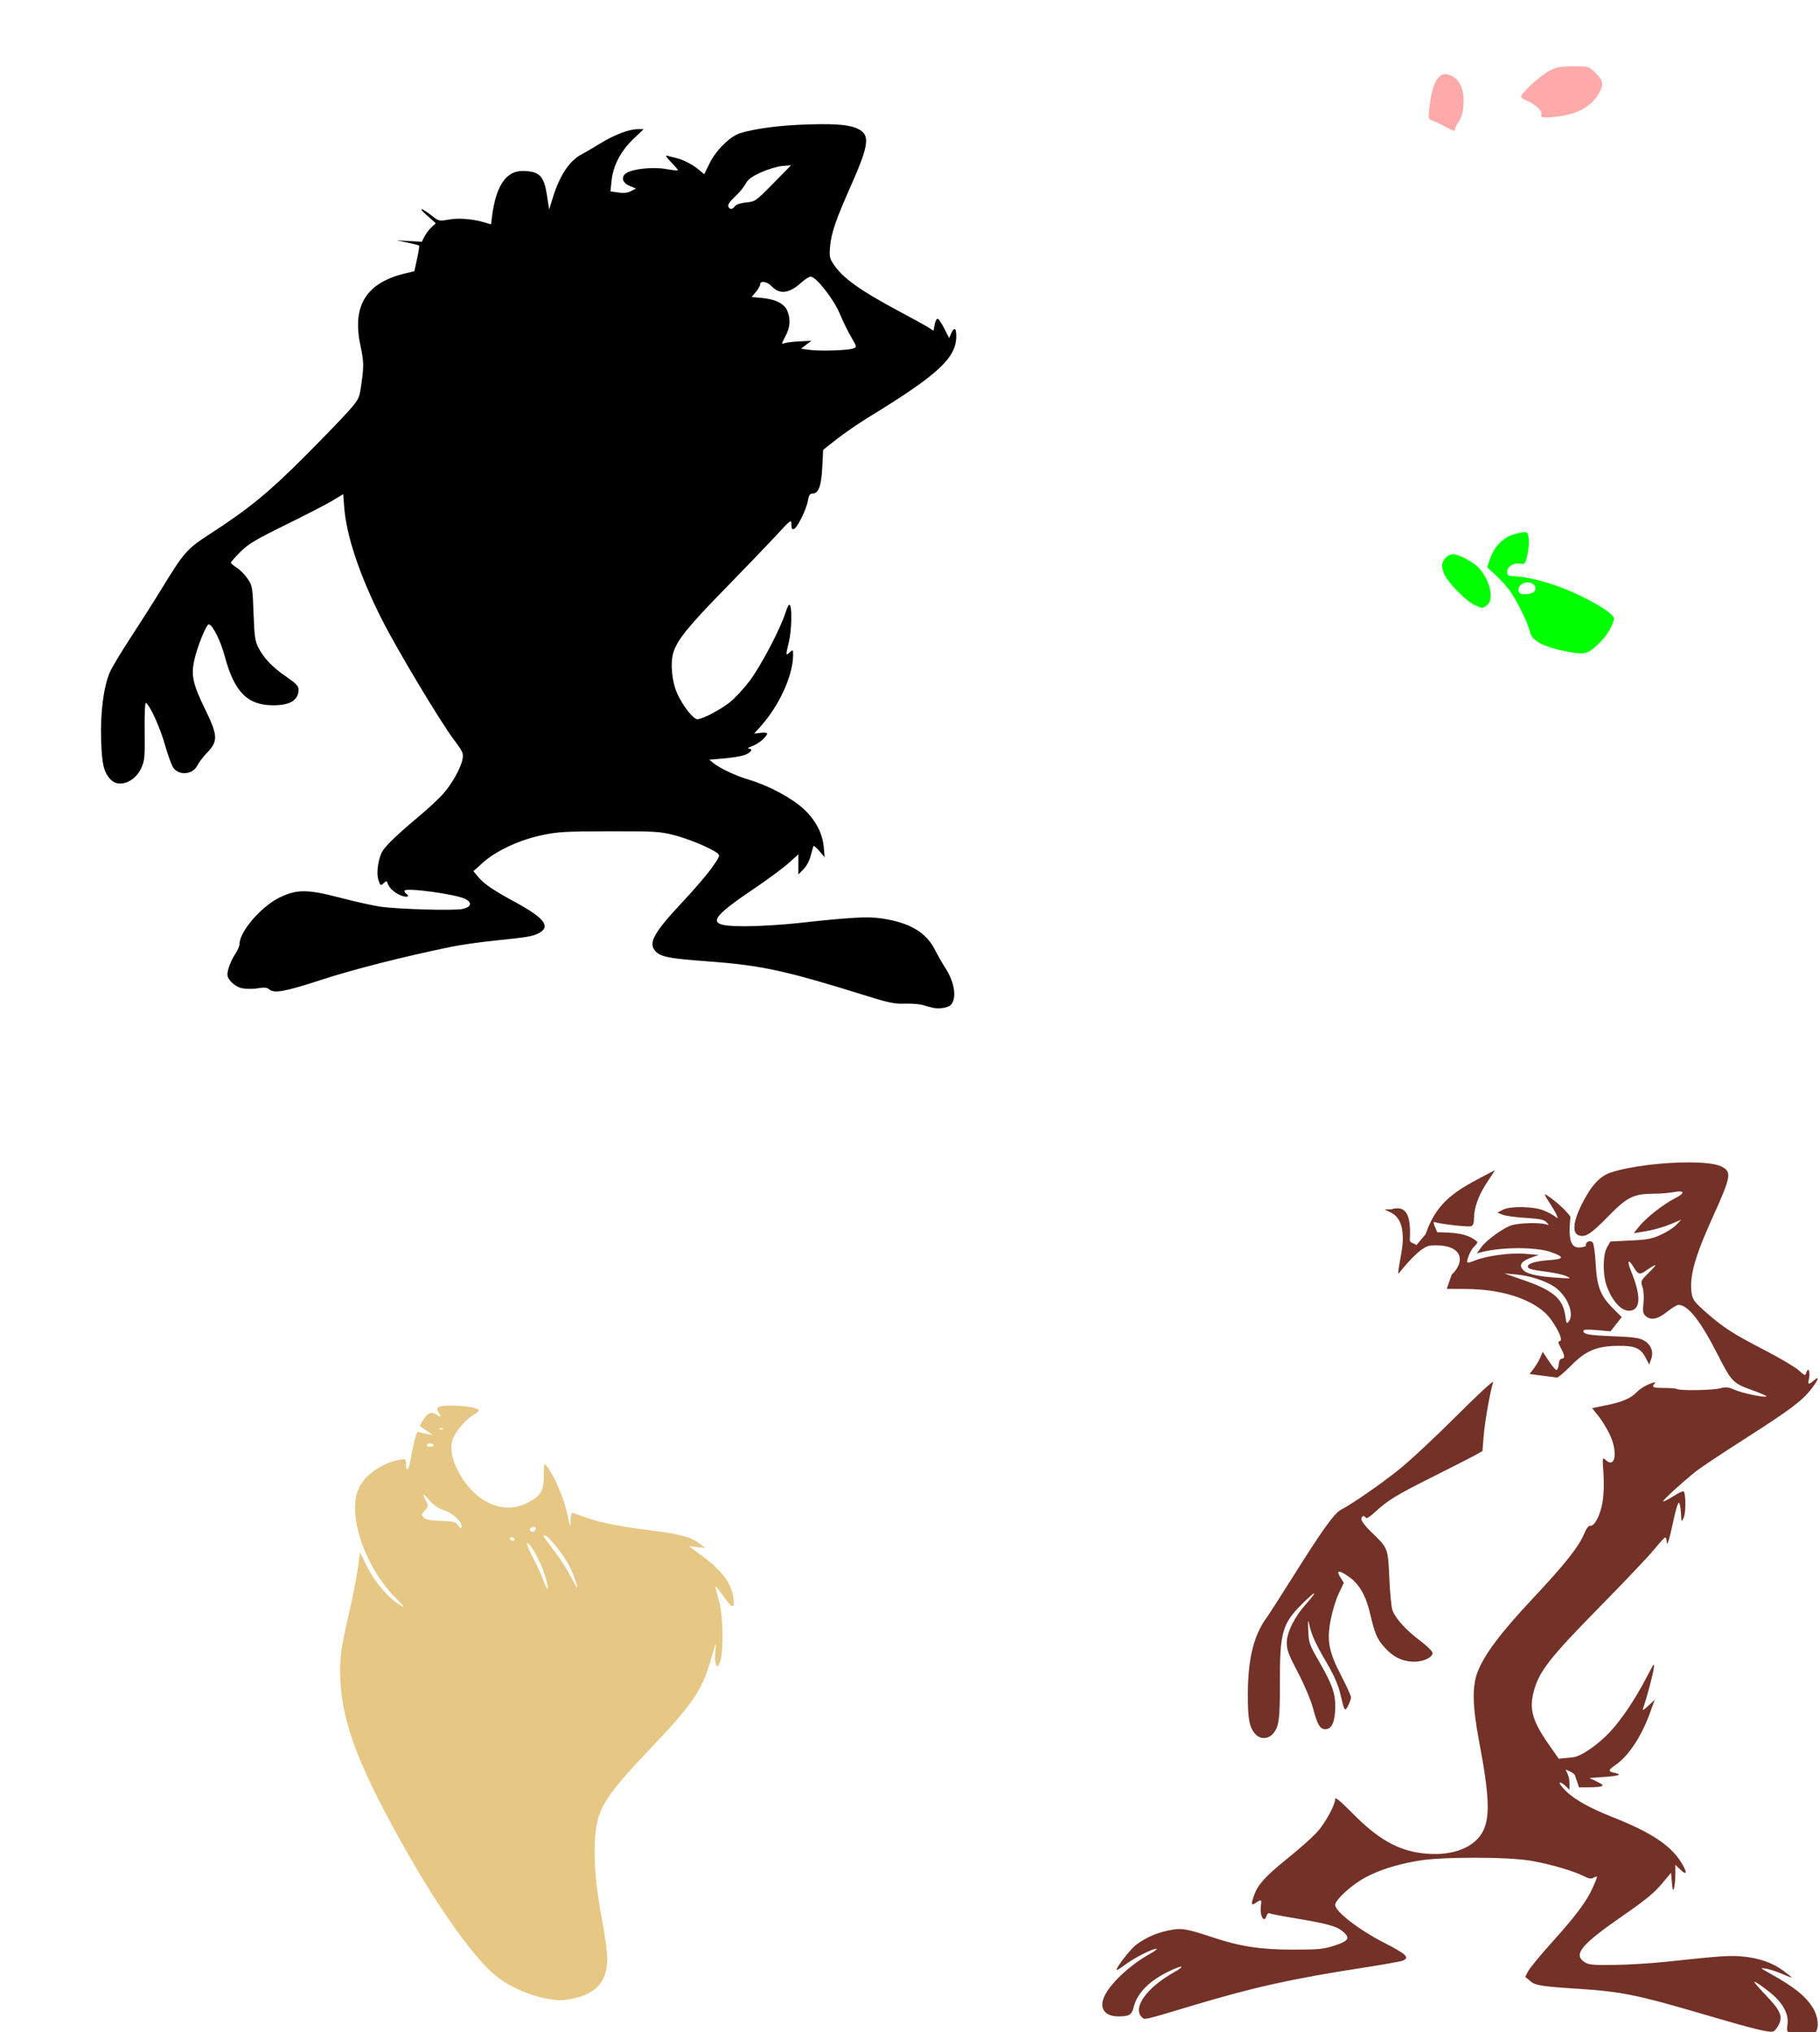
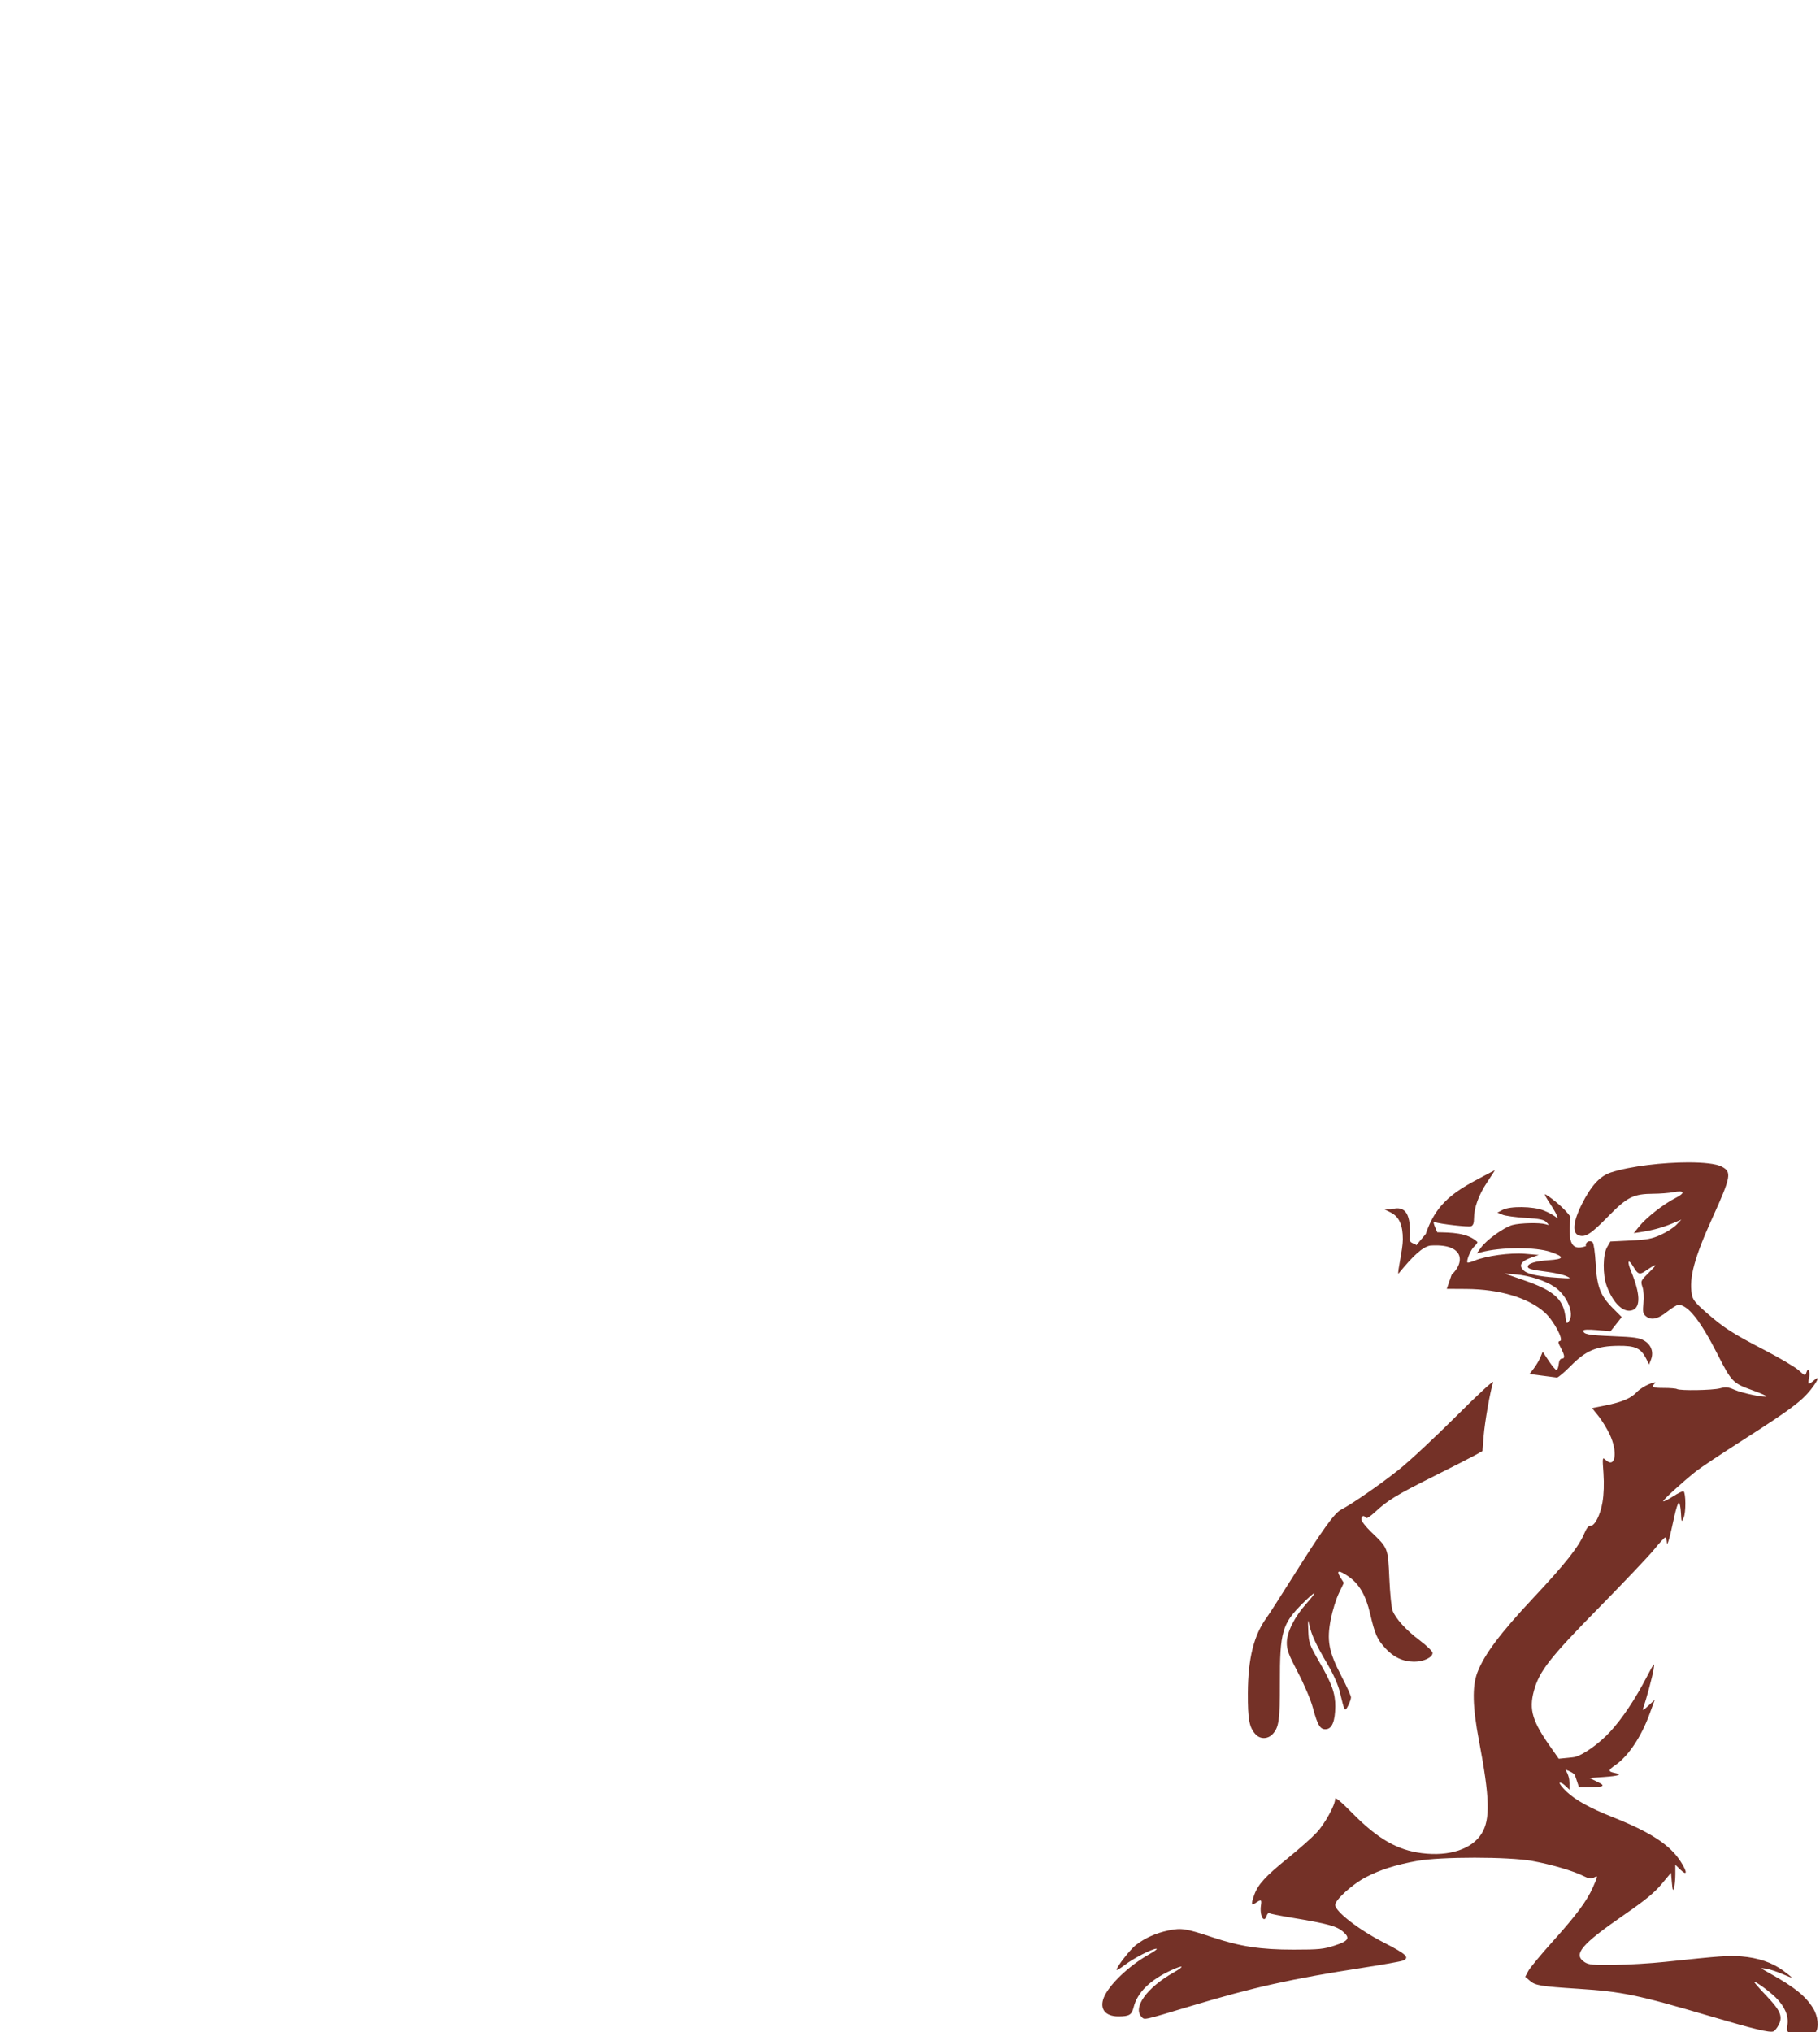
<svg xmlns="http://www.w3.org/2000/svg" xmlns:ns1="http://www.inkscape.org/namespaces/inkscape" xmlns:ns2="http://sodipodi.sourceforge.net/DTD/sodipodi-0.dtd" id="svg3287" version="1.1" ns1:version="0.47 r22583" width="549" height="613" ns2:docname="TazScratch.gif">
  <defs id="defs3291">
    <ns1:perspective ns2:type="inkscape:persp3d" ns1:vp_x="0 : 0.5 : 1" ns1:vp_y="0 : 1000 : 0" ns1:vp_z="1 : 0.5 : 1" ns1:persp3d-origin="0.5 : 0.33333333 : 1" id="perspective3295" />
  </defs>
  <ns2:namedview pagecolor="#ffffff" bordercolor="#666666" borderopacity="1" objecttolerance="10" gridtolerance="10" guidetolerance="10" ns1:pageopacity="0" ns1:pageshadow="2" ns1:window-width="1152" ns1:window-height="838" id="namedview3289" showgrid="false" ns1:zoom="0.24184339" ns1:cx="195.95907" ns1:cy="13.695019" ns1:window-x="-4" ns1:window-y="-4" ns1:window-maximized="1" ns1:current-layer="svg3287" />
-   <path style="fill:#000000" d="m 247.121,37.454 c -1.053,0.01 -2.197,0.045 -3.419,0.082 -8.316,0.249 -15.559,1.174 -20.351,2.601 -3.016,0.898 -7.33,5.111 -9.276,9.063 l -1.652,3.354 -1.57,-1.325 c -1.892,-1.592 -4.793,-3.09 -6.936,-3.583 -0.864,-0.198 -2.042,-0.499 -2.617,-0.671 -0.722,-0.215 -0.36,0.393 1.161,1.963 1.213,1.251 2.128,2.354 2.029,2.454 -0.1,0.1 -1.771,-0.087 -3.713,-0.425 -3.803,-0.662 -9.768,-0.055 -11.795,1.211 -1.745,1.09 -1.309,2.947 0.916,3.877 l 1.947,0.818 -1.489,0.769 c -1.047,0.548 -2.183,0.675 -3.844,0.425 l -2.372,-0.344 0.344,-3.239 c 0.467,-4.545 2.756,-8.919 6.56,-12.547 l 3.108,-2.977 -1.799,0 c -2.623,0 -7.103,1.72 -11.386,4.368 -2.058,1.272 -4.468,2.678 -5.349,3.125 -3.749,1.897 -6.763,6.373 -8.85,13.136 l -1.112,3.599 -0.638,-4.122 c -0.928,-6.037 -2.2,-7.371 -7.214,-7.492 -5.079,-0.123 -8.169,4.364 -9.374,13.643 l -0.311,2.454 -1.685,-0.507 c -3.625,-1.103 -7.953,-1.487 -10.977,-0.949 -2.929,0.521 -3.097,0.489 -4.973,-0.982 -3.402,-2.666 -4.669,-2.918 -1.799,-0.36 l 2.765,2.47 -1.276,1.178 c -0.701,0.65 -1.652,1.911 -2.11,2.797 l -0.834,1.603 -3.795,-0.213 -3.795,-0.229 3.272,0.687 c 1.798,0.378 3.375,0.79 3.501,0.916 0.126,0.126 -0.152,1.912 -0.605,3.975 l -0.818,3.763 -2.667,0.622 c -11.736,2.776 -16.107,9.629 -13.66,21.43 1.107,5.338 1.133,6.319 0.344,11.975 -0.595,4.257 -0.698,4.485 -3.615,7.852 -1.652,1.907 -7.715,8.191 -13.48,13.971 -10.896,10.924 -16.814,15.758 -28.645,23.426 -6.925,4.489 -7.772,5.477 -14.559,16.572 -2.369,3.873 -6.564,10.469 -9.308,14.658 -2.744,4.189 -5.512,8.785 -6.167,10.224 -1.927,4.235 -2.993,12.263 -2.732,20.563 0.237,7.541 0.824,9.952 2.977,12.106 2.471,2.471 7.191,0.658 9.112,-3.501 1.045,-2.262 1.133,-3.208 1.047,-11.239 -0.055,-5.133 0.099,-8.662 0.376,-8.49 1.234,0.763 4.238,7.363 5.709,12.547 0.899,3.167 2.063,6.347 2.585,7.067 1.746,2.407 5.827,2.039 7.182,-0.654 0.468,-0.932 1.786,-2.675 2.928,-3.861 3.43,-3.558 3.355,-5.175 -0.622,-13.333 -3.596,-7.376 -4.179,-10.007 -3.206,-14.543 0.88,-4.103 3.741,-11.14 4.433,-10.911 1.259,0.416 3.55,5.055 4.793,9.701 2.864,10.702 6.84,14.714 14.559,14.739 5.169,0.017 7.689,-1.562 7.689,-4.826 0,-0.96 -0.84,-1.839 -3.632,-3.746 -4.18,-2.856 -6.814,-5.593 -8.474,-8.801 -1.004,-1.941 -1.214,-3.35 -1.472,-10.388 -0.286,-7.785 -0.352,-8.251 -1.734,-10.339 -0.796,-1.202 -2.272,-2.722 -3.272,-3.37 -1,-0.648 -1.829,-1.344 -1.832,-1.554 -0.004,-0.21 1.277,-1.67 2.846,-3.239 2.419,-2.419 4.506,-3.671 13.742,-8.212 5.989,-2.945 12.341,-6.215 14.101,-7.28 l 3.19,-1.947 0.311,3.992 c 0.672,8.574 4.564,20.254 11.091,33.29 4.61,9.207 17.77,31.186 22.166,37.037 2.52,3.354 2.751,3.902 2.437,5.595 -0.502,2.705 -3.255,7.6 -5.938,10.584 -1.276,1.42 -4.459,4.382 -7.083,6.576 -5.783,4.833 -9.484,8.309 -10.846,10.192 -1.473,2.036 -2.266,6.824 -1.505,9.128 0.572,1.733 0.661,1.79 1.554,0.982 0.882,-0.798 0.98,-0.786 1.276,0.147 0.446,1.404 2.344,3.01 4.351,3.681 1.574,0.526 2.38,0.056 1.178,-0.687 -0.288,-0.178 -0.523,-0.567 -0.523,-0.867 0,-1.084 15.554,1.005 18.387,2.47 2.149,1.111 1.784,2.427 -0.851,3.01 -2.55,0.564 -19.451,0.082 -24.866,-0.703 -2.159,-0.313 -7.577,-1.515 -12.04,-2.683 -10.004,-2.618 -13.276,-2.604 -18.567,0.082 -5.442,2.762 -11.795,10.202 -11.795,13.823 0,0.613 -0.554,1.942 -1.227,2.945 -1.339,1.995 -2.437,4.842 -2.437,6.315 0,1.548 2.225,3.637 4.384,4.122 1.114,0.25 3.234,0.27 4.711,0.033 2.048,-0.329 2.871,-0.266 3.501,0.294 1.499,1.334 4.578,0.773 15.819,-2.879 9.908,-3.219 24.716,-6.976 39.229,-9.963 2.744,-0.565 8.614,-1.394 13.038,-1.849 9.76,-1.002 11.319,-1.265 13.087,-2.159 3.895,-1.97 2.014,-4.559 -6.838,-9.374 -6.779,-3.687 -9.457,-5.494 -11.304,-7.689 l -1.423,-1.718 2.814,-2.536 c 3.956,-3.563 10.977,-6.852 17.733,-8.294 4.936,-1.053 7.017,-1.167 20.416,-1.194 13.798,-0.028 15.271,0.059 19.533,1.145 4.41,1.124 11.095,3.906 13.087,5.448 0.884,0.684 0.781,0.956 -1.636,4.384 -1.416,2.009 -5.342,6.593 -8.719,10.192 -9.013,9.605 -10.655,12.657 -8.163,15.148 1.595,1.595 4.236,2.081 15.999,2.945 15.849,1.164 23.371,2.809 47.621,10.404 6.671,2.089 8.381,2.431 11.517,2.323 2.025,-0.07 4.505,0.134 5.513,0.458 1.008,0.324 2.421,0.704 3.141,0.834 1.86,0.338 4.325,-0.088 5.12,-0.883 1.906,-1.906 1.212,-6.806 -1.554,-11.075 -0.93,-1.435 -2.412,-4.027 -3.288,-5.742 -2.646,-5.178 -7.674,-8.085 -16.064,-9.308 -4.214,-0.614 -9.065,-0.347 -25.569,1.456 -4.175,0.456 -10.771,0.863 -14.658,0.9 -12.874,0.12 -12.649,-1.544 1.554,-11.14 4.179,-2.824 8.961,-6.352 10.617,-7.836 l 3.01,-2.699 0,3.043 0,3.043 1.538,-1.57 c 0.921,-0.93 1.817,-2.612 2.208,-4.172 0.361,-1.44 0.744,-2.737 0.851,-2.879 0.106,-0.142 0.903,0.565 1.767,1.57 l 1.57,1.832 -0.262,-2.945 c -0.375,-4.291 -2.452,-8.253 -6.118,-11.648 -3.529,-3.267 -10.543,-7.022 -16.359,-8.752 -4.07,-1.211 -8.771,-3.398 -10.797,-5.039 l -1.276,-1.031 4.27,-0.36 c 2.348,-0.196 5.14,-0.644 6.2,-0.998 2.086,-0.695 2.962,-1.92 1.407,-1.979 -0.528,-0.02 -0.023,-0.373 1.129,-0.785 1.911,-0.685 4.45,-2.86 4.45,-3.812 0,-0.214 -0.886,-0.289 -1.963,-0.164 l -1.947,0.229 1.849,-2.061 c 5.664,-6.269 9.871,-15.455 9.897,-21.594 0.008,-1.749 -0.003,-1.764 -1.031,-0.834 -1.232,1.115 -1.238,0.969 -0.245,-3.141 0.818,-3.386 1.008,-10.051 0.327,-11.124 -0.27,-0.426 -0.744,0.38 -1.341,2.274 -1.523,4.833 -7.46,16.13 -10.813,20.58 -1.726,2.291 -4.369,5.155 -5.873,6.364 -2.857,2.295 -8.383,5.202 -9.897,5.202 -1.218,5.8e-4 -4.295,-3.896 -6.02,-7.623 -1.684,-3.637 -2.233,-9.414 -1.194,-12.613 1.234,-3.801 4.458,-7.777 15.426,-19.009 6.05,-6.195 13.058,-13.491 15.574,-16.212 4.443,-4.805 4.58,-4.899 4.58,-3.288 0,1.243 0.192,1.579 0.769,1.358 1.037,-0.398 3.763,-5.941 4.204,-8.556 0.269,-1.591 0.595,-2.11 1.341,-2.11 1.854,0 2.723,-2.308 2.994,-7.934 l 0.262,-5.268 4.073,-3.206 c 2.238,-1.769 6.574,-4.754 9.635,-6.625 20.942,-12.802 26.452,-17.894 26.452,-24.44 0,-2.572 -0.586,-2.904 -1.521,-0.851 l -0.638,1.407 -1.407,-2.797 c -0.773,-1.544 -1.67,-2.902 -1.996,-3.01 -0.33,-0.109 -0.75,0.644 -0.949,1.701 l -0.36,1.898 -1.374,-0.9 c -0.758,-0.497 -4.689,-2.668 -8.736,-4.826 -11.975,-6.384 -17.307,-10.201 -20.04,-14.33 -1.184,-1.79 -1.303,-2.385 -1.047,-5.284 0.375,-4.244 1.713,-8.115 6.511,-18.911 4.728,-10.639 5.385,-14.088 3.059,-15.917 -2.043,-1.607 -5.468,-2.213 -12.842,-2.143 z m -8.474,12.384 -5.398,5.48 c -5.283,5.38 -5.428,5.481 -8.147,5.742 -1.71,0.164 -3.018,0.602 -3.403,1.129 -0.781,1.067 -1.617,1.095 -2.012,0.065 -0.192,-0.5 0.521,-1.548 1.947,-2.863 1.236,-1.14 2.697,-2.888 3.239,-3.893 0.762,-1.415 1.825,-2.207 4.679,-3.501 2.029,-0.92 4.892,-1.796 6.38,-1.93 l 2.716,-0.229 z m 5.922,33.618 c 1.61,0 6.925,6.785 8.752,11.173 0.92,2.21 2.462,5.383 3.435,7.034 1.757,2.98 1.763,3.005 0.638,3.435 -1.529,0.585 -9.928,0.853 -13.169,0.425 l -2.617,-0.344 1.57,-1.194 1.57,-1.178 -3.664,0.164 c -2.015,0.093 -4.083,0.369 -4.597,0.605 -0.792,0.364 -0.732,0.037 0.393,-2.078 1.488,-2.798 1.674,-5.196 0.605,-7.754 -0.901,-2.156 -3.556,-3.501 -7.705,-3.877 l -3.059,-0.278 1.292,-1.538 c 0.712,-0.847 1.292,-1.864 1.292,-2.274 0,-1.196 2.136,-0.862 3.435,0.54 2.403,2.593 5.349,2.231 8.981,-1.096 1.06,-0.971 2.34,-1.767 2.846,-1.767 z" id="path3355" />
-   <path id="path3337" style="fill:#e6c783;fill-opacity:1" d="m 132.532,430.871 c 0.174,-0.174 0.625,-0.193 1.003,-0.041 0.418,0.167 0.294,0.291 -0.316,0.316 -0.552,0.023 -0.861,-0.101 -0.687,-0.275 z m -3.806,5.028 c 0,-0.288 0.471,-0.523 1.047,-0.523 0.576,0 1.047,0.236 1.047,0.523 0,0.288 -0.471,0.523 -1.047,0.523 -0.576,0 -1.047,-0.236 -1.047,-0.523 z m 9.356,24.059 c -0.61,-0.908 -1.372,-1.091 -5.06,-1.219 -3.185,-0.111 -4.572,-0.381 -5.205,-1.015 -0.803,-0.803 -0.78,-0.953 0.326,-2.13 1.131,-1.204 1.149,-1.344 0.363,-2.864 -1.286,-2.487 -0.987,-2.55 1.013,-0.213 1.255,1.466 2.664,2.422 4.434,3.01 2.578,0.856 5.244,3.273 5.244,4.754 0,1.014 -0.267,0.937 -1.114,-0.323 z m 21.789,1.588 c -0.179,-0.29 0.053,-0.672 0.515,-0.85 1.002,-0.385 1.561,0.039 1.079,0.819 -0.435,0.703 -1.17,0.718 -1.594,0.031 z m -6.018,2.621 c 0,-0.288 0.222,-0.523 0.493,-0.523 0.271,0 0.638,0.236 0.816,0.523 0.178,0.288 -0.044,0.523 -0.493,0.523 -0.449,0 -0.816,-0.236 -0.816,-0.523 z m 10.015,12.436 c -0.681,-1.802 -2.132,-4.964 -3.226,-7.028 -1.976,-3.73 -2.241,-5.383 -0.508,-3.166 1.464,1.873 3.506,6.21 4.445,9.438 1.222,4.204 0.773,4.682 -0.711,0.756 z m 8.936,126.223 c 7.201,-1.526 10.365,-5.236 10.365,-12.154 0,-1.844 -0.713,-7.093 -1.585,-11.664 -1.921,-10.075 -2.62,-18.864 -2.022,-25.41 0.767,-8.39 3.06,-11.947 17.452,-27.072 11.796,-12.396 14.797,-16.828 17.308,-25.56 1.732,-6.024 1.817,-6.18 1.469,-2.71 -0.162,1.618 -0.06,3.361 0.227,3.873 0.448,0.801 0.622,0.646 1.242,-1.11 1.01,-2.861 0.877,-13.122 -0.227,-17.484 -0.474,-1.871 -1.01,-3.992 -1.191,-4.711 -0.192,-0.762 0.683,0.169 2.093,2.225 2.846,4.15 3.691,4.477 3.331,1.288 -0.525,-4.653 -3.236,-8.403 -9.36,-12.944 l -4.036,-2.993 2.438,0.25 2.438,0.25 -1.826,-1.384 c -2.568,-1.947 -5.838,-2.794 -15.45,-4.004 -9.076,-1.142 -15.23,-2.431 -19.678,-4.122 -1.558,-0.592 -3.009,-1.077 -3.225,-1.077 -0.216,-1.4e-4 -0.415,1.119 -0.443,2.486 -0.046,2.258 -0.14,2.053 -1.028,-2.225 -0.935,-4.504 -3.927,-11.488 -6.111,-14.262 -0.907,-1.152 -0.925,-1.099 -0.925,2.708 0,4.738 -0.869,6.189 -4.963,8.282 -7.338,3.752 -15.88,-0.122 -20.857,-9.459 -1.997,-3.747 -2.558,-7.067 -1.656,-9.8 0.744,-2.253 4.188,-6.228 6.378,-7.361 0.807,-0.417 1.467,-0.971 1.467,-1.231 0,-1.324 -11.166,-2.12 -12.402,-0.884 -0.211,0.211 -0.098,0.841 0.251,1.4 0.935,1.498 0.783,1.675 -0.639,0.743 -1.559,-1.022 -2.773,-0.495 -4.105,1.783 l -0.929,1.589 1.976,1.393 1.976,1.393 -1.57,-0.281 c -0.864,-0.155 -1.96,-0.432 -2.436,-0.616 -0.713,-0.276 -1.009,0.295 -1.676,3.235 -0.446,1.964 -0.969,4.571 -1.164,5.795 -0.411,2.582 -1.267,2.985 -1.267,0.596 0,-1.596 -0.039,-1.622 -1.963,-1.273 -5.136,0.931 -10.269,4.469 -12.165,8.385 -3.768,7.784 1.61,23.861 11.19,33.454 2.442,2.445 2.727,2.881 1.371,2.098 -3.501,-2.022 -7.758,-6.913 -10.062,-11.563 l -2.224,-4.489 -0.639,4.774 c -0.352,2.625 -1.466,8.371 -2.477,12.767 -2.755,11.984 -3.091,14.558 -2.779,21.295 0.614,13.268 6.067,27.14 20.759,52.81 9.853,17.216 20.082,31.316 26.328,36.289 3.53,2.811 9.102,5.402 13.764,6.401 4.566,0.978 5.792,1.015 9.258,0.281 z m -0.713,-127.415 c -0.954,-1.877 -2.915,-4.976 -4.358,-6.886 -4.437,-5.872 -4.149,-5.409 -3.343,-5.38 0.899,0.032 4.847,4.822 6.889,8.359 1.391,2.41 3.231,7.32 2.743,7.32 -0.108,0 -0.977,-1.536 -1.931,-3.413 z" />
-   <path id="path3319" style="fill:#00ff00" d="m 448.5,182.594 c 2.241,-1.569 1.151,-7.119 -2.171,-11.054 -1.567,-1.856 -6.175,-4.359 -8.024,-4.359 -1.6,0 -3.3,1.767 -3.3,3.429 0,0.734 0.386,2.082 0.858,2.995 1.338,2.587 6.509,7.754 8.826,8.819 2.553,1.174 2.388,1.166 3.81,0.17 z m 34.278,11.023 c 2.095,-2.073 4.02,-5.476 4.042,-7.147 0.021,-1.62 -9.067,-6.818 -16.737,-9.574 -4.862,-1.747 -9.994,-2.953 -13.09,-3.077 -2.131,-0.085 -2.356,-0.218 -2.356,-1.388 0,-1.57 1.997,-2.773 4.001,-2.409 1.263,0.229 1.434,0.05 1.963,-2.05 0.838,-3.329 0.749,-7.041 -0.178,-7.396 -0.416,-0.16 -2.049,0.085 -3.627,0.544 -3.389,0.985 -6.076,3.738 -7.379,7.562 l -0.827,2.426 2.304,2.094 c 1.267,1.152 3.138,3.154 4.157,4.45 2.173,2.763 5.968,10.39 6.451,12.963 0.521,2.777 4.529,4.754 12.42,6.128 4.341,0.756 5.262,0.431 8.855,-3.124 z m -24.39,-14.745 c -0.782,-0.782 -0.268,-2.328 0.96,-2.887 2.418,-1.102 4.981,0.925 3.298,2.608 -0.668,0.668 -3.672,0.865 -4.258,0.279 z" />
-   <path id="path3315" style="fill:#ffaaaa" d="m 438.982,38.757 c 0,-0.393 0.473,-1.316 1.05,-2.05 0.643,-0.817 1.173,-2.52 1.367,-4.389 0.564,-5.446 -1.267,-9.184 -4.852,-9.901 -2.787,-0.557 -4.606,2.88 -5.389,10.18 -0.351,3.273 -0.332,3.342 1.038,3.819 0.768,0.268 2.432,1.054 3.698,1.748 2.698,1.478 3.088,1.553 3.088,0.593 z m 33.617,-4.081 c 4.353,-0.922 7.743,-3.156 9.601,-6.326 1.665,-2.842 1.463,-4.045 -1.098,-6.526 -1.856,-1.799 -1.945,-1.824 -6.434,-1.824 -3.765,0 -5.004,0.221 -7.169,1.28 -2.611,1.277 -8.638,6.755 -8.638,7.852 0,0.318 0.647,0.824 1.437,1.125 2.568,0.977 4.959,3.123 4.677,4.2 -0.222,0.85 0.043,0.985 1.918,0.977 1.197,-0.005 3.764,-0.346 5.705,-0.757 z" />
  <path id="path3307" style="fill:#743127;fill-opacity:1" d="m 450.404,416.842 c -0.281,-0.205 -4.518,3.709 -11.14,10.322 -6.371,6.362 -14.164,13.633 -17.324,16.146 -5.653,4.497 -14.102,10.344 -17.39,12.04 -2.04,1.052 -5.568,5.961 -14.543,20.236 -3.711,5.902 -7.268,11.438 -7.901,12.302 -3.877,5.284 -5.645,12.336 -5.693,22.772 -0.037,7.976 0.423,10.408 2.356,12.482 1.396,1.498 3.664,1.452 5.12,-0.098 1.889,-2.011 2.216,-4.285 2.192,-15.312 -0.034,-15.5 0.664,-17.954 6.854,-24.097 4.152,-4.12 4.783,-4.043 1.063,0.131 -3.559,3.993 -5.84,8.59 -5.84,11.778 0,2.103 0.57,3.618 3.37,8.948 1.919,3.654 3.858,8.234 4.499,10.617 1.453,5.405 2.246,6.656 4.073,6.445 1.746,-0.202 2.64,-2.481 2.683,-6.822 0.039,-3.938 -1.001,-6.848 -4.826,-13.48 -3.005,-5.212 -3.172,-5.686 -3.321,-9.423 -0.136,-3.411 -0.102,-3.654 0.311,-1.734 0.651,3.028 1.98,5.903 5.448,11.795 1.897,3.224 3.244,6.282 3.795,8.588 1.402,5.866 1.46,5.945 2.47,3.992 0.476,-0.92 0.867,-2.043 0.867,-2.503 0,-0.46 -1.311,-3.364 -2.912,-6.445 -3.83,-7.373 -4.446,-10.699 -3.174,-17.177 0.502,-2.556 1.594,-6.047 2.421,-7.771 l 1.505,-3.141 -1.063,-1.701 c -1.332,-2.156 -0.476,-2.248 2.437,-0.245 3.234,2.223 5.242,5.66 6.544,11.206 1.467,6.248 2.088,7.678 4.531,10.388 2.477,2.747 5.4,4.124 8.736,4.139 2.831,0.013 5.578,-1.289 5.578,-2.65 0,-0.479 -1.737,-2.18 -3.861,-3.779 -4.131,-3.109 -7.223,-6.497 -8.212,-9.014 -0.336,-0.855 -0.765,-5.219 -0.965,-9.701 -0.412,-9.235 -0.358,-9.096 -5.497,-14.02 -1.609,-1.542 -2.928,-3.249 -2.928,-3.795 0,-1.074 0.775,-1.332 1.325,-0.442 0.201,0.325 1.34,-0.39 2.781,-1.734 3.805,-3.547 6.392,-5.125 17.619,-10.748 5.754,-2.882 11.44,-5.78 12.629,-6.445 l 2.159,-1.211 0.36,-4.482 c 0.342,-4.338 1.964,-13.556 2.863,-16.261 0.017,-0.051 0.019,-0.085 0,-0.098 z m 3.386,-32.731 3.484,0.294 c 4.05,0.345 8.783,1.855 11.566,3.697 3.802,2.516 6.168,8.087 4.433,10.404 -0.685,0.915 -0.764,0.8 -1.08,-1.505 -0.723,-5.272 -3.606,-7.771 -12.547,-10.862 l -5.856,-2.029 z m -2.879,-31.147 c -9.896,5.268 -17.118,8.137 -20.825,19.222 l -2.896,3.452 c -0.024,-0.661 -2.014,-0.432 -1.93,-1.832 0.449,-7.545 -1.209,-10.401 -5.693,-9.014 l -1.898,0 1.832,0.916 c 2.541,1.27 3.663,3.75 3.664,8.114 4.7e-4,3.046 -1.703,9.954 -1.341,10.372 4.601,-5.655 7.344,-8.065 9.57,-8.49 10.2,-0.731 10.646,4.918 6.495,8.785 l -1.472,4.27 5.856,0.033 c 10.136,0.065 18.79,2.664 23.737,7.133 2.626,2.372 5.801,8.301 4.58,8.556 -0.679,0.142 -0.652,0.451 0.229,2.094 1.221,2.278 1.305,3.239 0.278,3.239 -0.466,0 -0.815,0.647 -0.916,1.701 -0.09,0.936 -0.399,1.701 -0.687,1.701 -0.288,0 -1.331,-1.24 -2.323,-2.748 l -1.816,-2.732 -0.703,1.669 c -0.387,0.92 -1.276,2.432 -1.979,3.354 l -1.276,1.669 3.795,0.507 c 2.082,0.276 4.075,0.534 4.433,0.573 0.358,0.039 2.243,-1.545 4.188,-3.517 4.567,-4.631 7.807,-5.992 14.363,-6.053 5.142,-0.048 6.775,0.704 8.392,3.877 l 0.883,1.75 0.589,-1.521 c 0.847,-2.226 0.038,-4.441 -2.078,-5.677 -1.458,-0.852 -3.114,-1.075 -9.406,-1.325 -7.442,-0.296 -8.948,-0.581 -8.948,-1.669 0,-0.341 1.445,-0.411 4.09,-0.18 l 4.106,0.36 1.701,-2.143 1.685,-2.143 -2.568,-2.568 c -3.875,-3.875 -4.9,-6.513 -5.284,-13.512 -0.177,-3.225 -0.588,-6.118 -0.9,-6.429 -0.882,-0.881 -2.397,-0.064 -2.029,1.096 -5.127,1.839 -5.284,-2.397 -4.695,-8.867 -1.717,-2.433 -5.221,-5.335 -7.574,-6.773 -0.81,0.049 3.632,5.474 3.713,7.28 -1.128,-0.922 -2.571,-1.745 -4.286,-2.421 -3.132,-1.234 -10.116,-1.316 -12.302,-0.147 l -1.57,0.834 1.57,0.638 c 0.864,0.349 3.979,0.77 6.92,0.949 4.242,0.257 5.541,0.521 6.282,1.292 0.901,0.937 0.882,0.96 -0.245,0.622 -1.802,-0.54 -7.645,-0.399 -9.979,0.229 -2.544,0.685 -7.866,4.508 -9.537,6.854 l -1.227,1.718 1.276,-0.344 c 5.961,-1.607 16.436,-1.652 21.005,-0.082 4.281,1.471 4.126,2.149 -0.556,2.47 -4.014,0.275 -6.347,0.993 -6.347,1.947 0,0.652 1.219,0.983 5.856,1.57 2.202,0.279 4.8,0.86 5.758,1.292 1.67,0.753 1.55,0.776 -2.716,0.491 -5.631,-0.377 -8.899,-1.077 -10.077,-2.143 -1.735,-1.57 -0.906,-2.879 2.568,-4.073 l 1.93,-0.654 -4.139,-0.36 c -4.452,-0.377 -11.777,0.621 -15.263,2.078 -1.03,0.43 -1.982,0.685 -2.11,0.556 -0.449,-0.449 0.961,-3.855 1.979,-4.777 0.565,-0.511 1.031,-1.133 1.031,-1.391 -2.953,-2.897 -8.226,-2.886 -12.122,-2.961 -0.138,-0.335 -0.296,-0.69 -0.458,-1.047 -0.702,-1.547 -0.817,-2.204 -0.36,-2.029 1.502,0.576 10.216,1.57 11.026,1.26 0.602,-0.231 0.867,-0.944 0.867,-2.339 0,-3.213 1.419,-7.131 3.943,-10.895 1.288,-1.92 2.339,-3.574 2.339,-3.664 z m 58.369,-2.356 c -7.61,0.004 -17.402,1.118 -23.311,3.026 -3.367,1.087 -6.031,4.003 -8.899,9.734 -2.514,5.023 -2.848,8.506 -0.9,9.226 2.011,0.744 3.705,-0.345 8.916,-5.677 5.761,-5.894 7.628,-6.817 13.692,-6.854 2.036,-0.013 4.686,-0.225 5.889,-0.458 3.524,-0.682 3.831,0.19 0.638,1.799 -3.523,1.776 -8.816,5.947 -10.895,8.572 l -1.587,1.979 2.503,-0.393 c 3.455,-0.546 6.476,-1.403 9.39,-2.65 l 2.47,-1.047 -1.489,1.554 c -0.82,0.857 -2.94,2.222 -4.711,3.026 -2.722,1.236 -4.144,1.491 -9.21,1.734 l -6.004,0.294 -0.998,1.718 c -1.291,2.215 -1.358,8.274 -0.131,11.631 1.956,5.351 5.163,8.361 7.836,7.345 2.456,-0.934 2.301,-4.969 -0.442,-11.664 -1.364,-3.33 -0.87,-4.039 0.818,-1.178 1.179,1.998 1.783,2.201 3.354,1.129 3.646,-2.489 4.043,-2.448 1.407,0.164 -2.734,2.709 -2.763,2.768 -2.159,4.597 0.36,1.09 0.479,3.096 0.294,4.859 -0.259,2.479 -0.158,3.139 0.622,3.844 1.575,1.425 3.639,1.031 6.495,-1.243 1.446,-1.152 2.97,-2.094 3.403,-2.094 2.898,0 6.657,4.749 11.909,15.083 4.093,8.053 4.613,8.587 10.241,10.601 2.59,0.926 4.584,1.796 4.45,1.93 -0.45,0.45 -7.329,-0.971 -9.652,-1.996 -1.93,-0.852 -2.626,-0.919 -4.401,-0.442 -2.219,0.598 -12.072,0.759 -12.956,0.213 -0.284,-0.176 -2.04,-0.327 -3.91,-0.327 -3.452,0 -3.92,-0.243 -2.748,-1.44 0.41,-0.419 -0.224,-0.319 -1.701,0.262 -1.296,0.509 -2.979,1.592 -3.746,2.405 -1.796,1.903 -4.421,3.021 -9.455,4.041 l -4.057,0.818 1.898,2.356 c 1.038,1.296 2.56,3.769 3.386,5.497 2.538,5.306 1.784,10.47 -1.145,7.82 -1.039,-0.94 -1.049,-0.926 -0.703,3.992 0.219,3.11 0.107,6.358 -0.294,8.736 -0.667,3.954 -2.413,7.296 -3.713,7.083 -0.449,-0.073 -1.142,0.797 -1.718,2.192 -1.685,4.086 -5.723,9.213 -15.508,19.647 -9.893,10.549 -14.784,17.077 -16.817,22.461 -1.584,4.196 -1.437,10.307 0.491,20.465 3.279,17.277 3.466,23.812 0.802,28.088 -2.93,4.701 -9.745,6.943 -18.011,5.906 -7.462,-0.937 -13.332,-4.322 -21.054,-12.155 -3.435,-3.484 -5.104,-4.869 -5.104,-4.221 -0.001,1.857 -3.124,7.521 -5.611,10.192 -1.381,1.483 -5.34,4.991 -8.801,7.787 -6.609,5.339 -8.884,7.834 -9.995,10.944 -1.027,2.873 -0.935,3.402 0.442,2.438 1.622,-1.136 1.833,-1.033 1.57,0.753 -0.452,3.079 0.933,5.613 1.718,3.141 0.184,-0.58 0.551,-0.934 0.818,-0.769 0.267,0.165 3.258,0.762 6.642,1.325 11.192,1.864 13.736,2.574 15.705,4.335 2.085,1.865 1.539,2.712 -2.617,4.073 -3.374,1.105 -4.754,1.243 -12.433,1.243 -9.92,0 -16.024,-0.924 -24.375,-3.697 -8.145,-2.704 -9.446,-2.908 -13.414,-2.078 -3.693,0.773 -6.94,2.229 -9.75,4.368 -1.684,1.282 -5.856,6.631 -5.856,7.509 0,0.239 1.119,-0.424 2.487,-1.472 2.649,-2.031 8.25,-4.901 9.554,-4.891 0.432,0.005 -0.581,0.769 -2.241,1.701 -6.055,3.399 -12.107,9.195 -13.643,13.038 -1.347,3.369 0.417,5.659 4.368,5.66 3.322,0 4.049,-0.426 4.646,-2.797 1.115,-4.429 4.973,-8.212 11.369,-11.14 3.777,-1.729 4.167,-1.267 0.622,0.736 -8.054,4.549 -12.37,10.598 -9.57,13.398 0.913,0.913 0.27,1.061 14.919,-3.337 18.876,-5.667 30.187,-8.181 51.825,-11.533 5.902,-0.914 11.261,-1.865 11.909,-2.11 2.366,-0.895 1.287,-1.95 -5.546,-5.447 -7.631,-3.906 -14.739,-9.409 -14.739,-11.402 0,-1.537 5.176,-6.228 9.194,-8.327 4.352,-2.273 9.029,-3.764 15.541,-4.94 7.155,-1.293 27.545,-1.278 34.681,0.016 5.782,1.049 12.537,3.038 15.574,4.58 1.516,0.77 2.211,0.87 3.01,0.442 1.314,-0.703 1.314,-0.635 -0.262,2.928 -1.839,4.159 -4.962,8.36 -12.236,16.457 -3.467,3.859 -6.731,7.801 -7.247,8.768 l -0.932,1.767 1.391,1.194 c 1.645,1.423 3.178,1.685 14.559,2.421 13.278,0.859 17.874,1.806 39.801,8.261 13.252,3.901 17.965,5.035 19.107,4.597 0.399,-0.153 1.105,-1.014 1.57,-1.914 1.343,-2.597 0.599,-4.349 -3.795,-8.948 -2.167,-2.268 -3.769,-4.122 -3.566,-4.122 0.632,0 4.67,2.956 6.495,4.76 2.693,2.663 3.912,5.485 3.55,8.13 -0.294,2.148 -0.237,2.242 1.39,2.748 3.985,1.241 5.926,1.146 7.051,-0.327 1.163,-1.523 0.791,-4.959 -0.818,-7.492 -2.286,-3.597 -5.535,-6.189 -12.924,-10.323 -3.087,-1.727 -3.108,-1.749 -1.112,-1.423 1.117,0.182 3.296,0.903 4.842,1.587 1.547,0.684 2.814,1.151 2.814,1.047 0,-0.104 -1.152,-1.038 -2.568,-2.078 -3.306,-2.427 -7.521,-3.859 -12.547,-4.27 -3.844,-0.314 -6.414,-0.126 -23.099,1.652 -4.175,0.445 -11.013,0.858 -15.197,0.916 -6.517,0.09 -7.813,-0.039 -9.03,-0.834 -3.565,-2.327 -1.097,-5.282 11.926,-14.281 6.262,-4.328 9.102,-6.649 11.255,-9.226 l 2.879,-3.452 0.262,2.945 c 0.208,2.344 0.349,2.69 0.654,1.652 0.212,-0.72 0.389,-2.59 0.393,-4.155 l 0,-2.846 1.57,1.505 c 2.039,1.953 2.09,0.75 0.098,-2.388 -3.251,-5.122 -9.113,-8.95 -20.661,-13.529 -6.722,-2.665 -11.218,-5.159 -13.807,-7.64 -1.348,-1.292 -2.289,-2.504 -2.094,-2.699 0.195,-0.195 0.934,0.192 1.652,0.867 l 1.309,1.227 0,-1.947 c 0,-1.327 -0.274,-2.429 -1.194,-4.122 1.476,0.559 2.661,1.173 2.879,1.816 l 1.194,3.534 2.961,0 c 1.632,0.006 3.354,-0.129 3.828,-0.311 0.646,-0.248 0.302,-0.596 -1.391,-1.407 l -2.258,-1.096 4.286,-0.294 c 4.688,-0.335 5.787,-0.75 3.321,-1.243 -2.046,-0.409 -2.003,-0.846 0.262,-2.388 3.804,-2.591 7.77,-8.507 10.241,-15.296 l 1.603,-4.384 -1.963,1.832 c -1.41,1.326 -1.844,1.543 -1.57,0.785 0.945,-2.621 2.842,-9.646 3.174,-11.778 0.152,-0.98 0.218,-1.513 0.049,-1.423 -0.218,0.116 -0.831,1.259 -2.143,3.779 -3.468,6.661 -7.398,12.548 -11.01,16.457 -3.358,3.635 -8.215,7.08 -10.764,7.64 -0.524,0.115 -2.628,0.295 -4.744,0.507 -0.589,-0.863 -1.249,-1.809 -2.061,-2.945 -5.907,-8.262 -6.991,-11.775 -5.431,-17.537 1.601,-5.913 4.861,-10.068 19.794,-25.258 7.541,-7.671 14.993,-15.532 16.555,-17.471 1.562,-1.94 3.034,-3.534 3.272,-3.534 0.238,0 0.448,0.648 0.474,1.44 0.054,1.621 0.804,-0.954 2.29,-7.852 0.481,-2.231 1.088,-4.057 1.341,-4.057 0.254,0 0.531,1.355 0.622,3.01 0.164,2.983 0.165,2.996 0.851,1.44 0.671,-1.523 0.65,-7.202 -0.033,-7.885 -0.174,-0.174 -1.632,0.526 -3.239,1.554 -1.607,1.028 -2.928,1.672 -2.928,1.423 0,-0.465 5.749,-5.706 9.946,-9.063 1.296,-1.036 7.701,-5.298 14.232,-9.472 13.939,-8.908 17.556,-11.597 20.351,-15.132 2.126,-2.69 2.764,-4.335 1.145,-2.945 -1.862,1.599 -2.138,1.552 -1.718,-0.311 0.467,-2.072 -0.18,-3.735 -0.753,-1.93 -0.352,1.111 -0.411,1.091 -2.307,-0.622 -1.069,-0.966 -5.651,-3.682 -10.192,-6.036 -9.799,-5.081 -12.38,-6.738 -17.717,-11.402 -3.391,-2.964 -4.074,-3.839 -4.368,-5.578 -0.839,-4.963 0.811,-11.034 6.298,-23.148 5.585,-12.329 5.818,-13.683 2.699,-15.296 -1.68,-0.868 -5.462,-1.262 -10.028,-1.26 z" />
</svg>